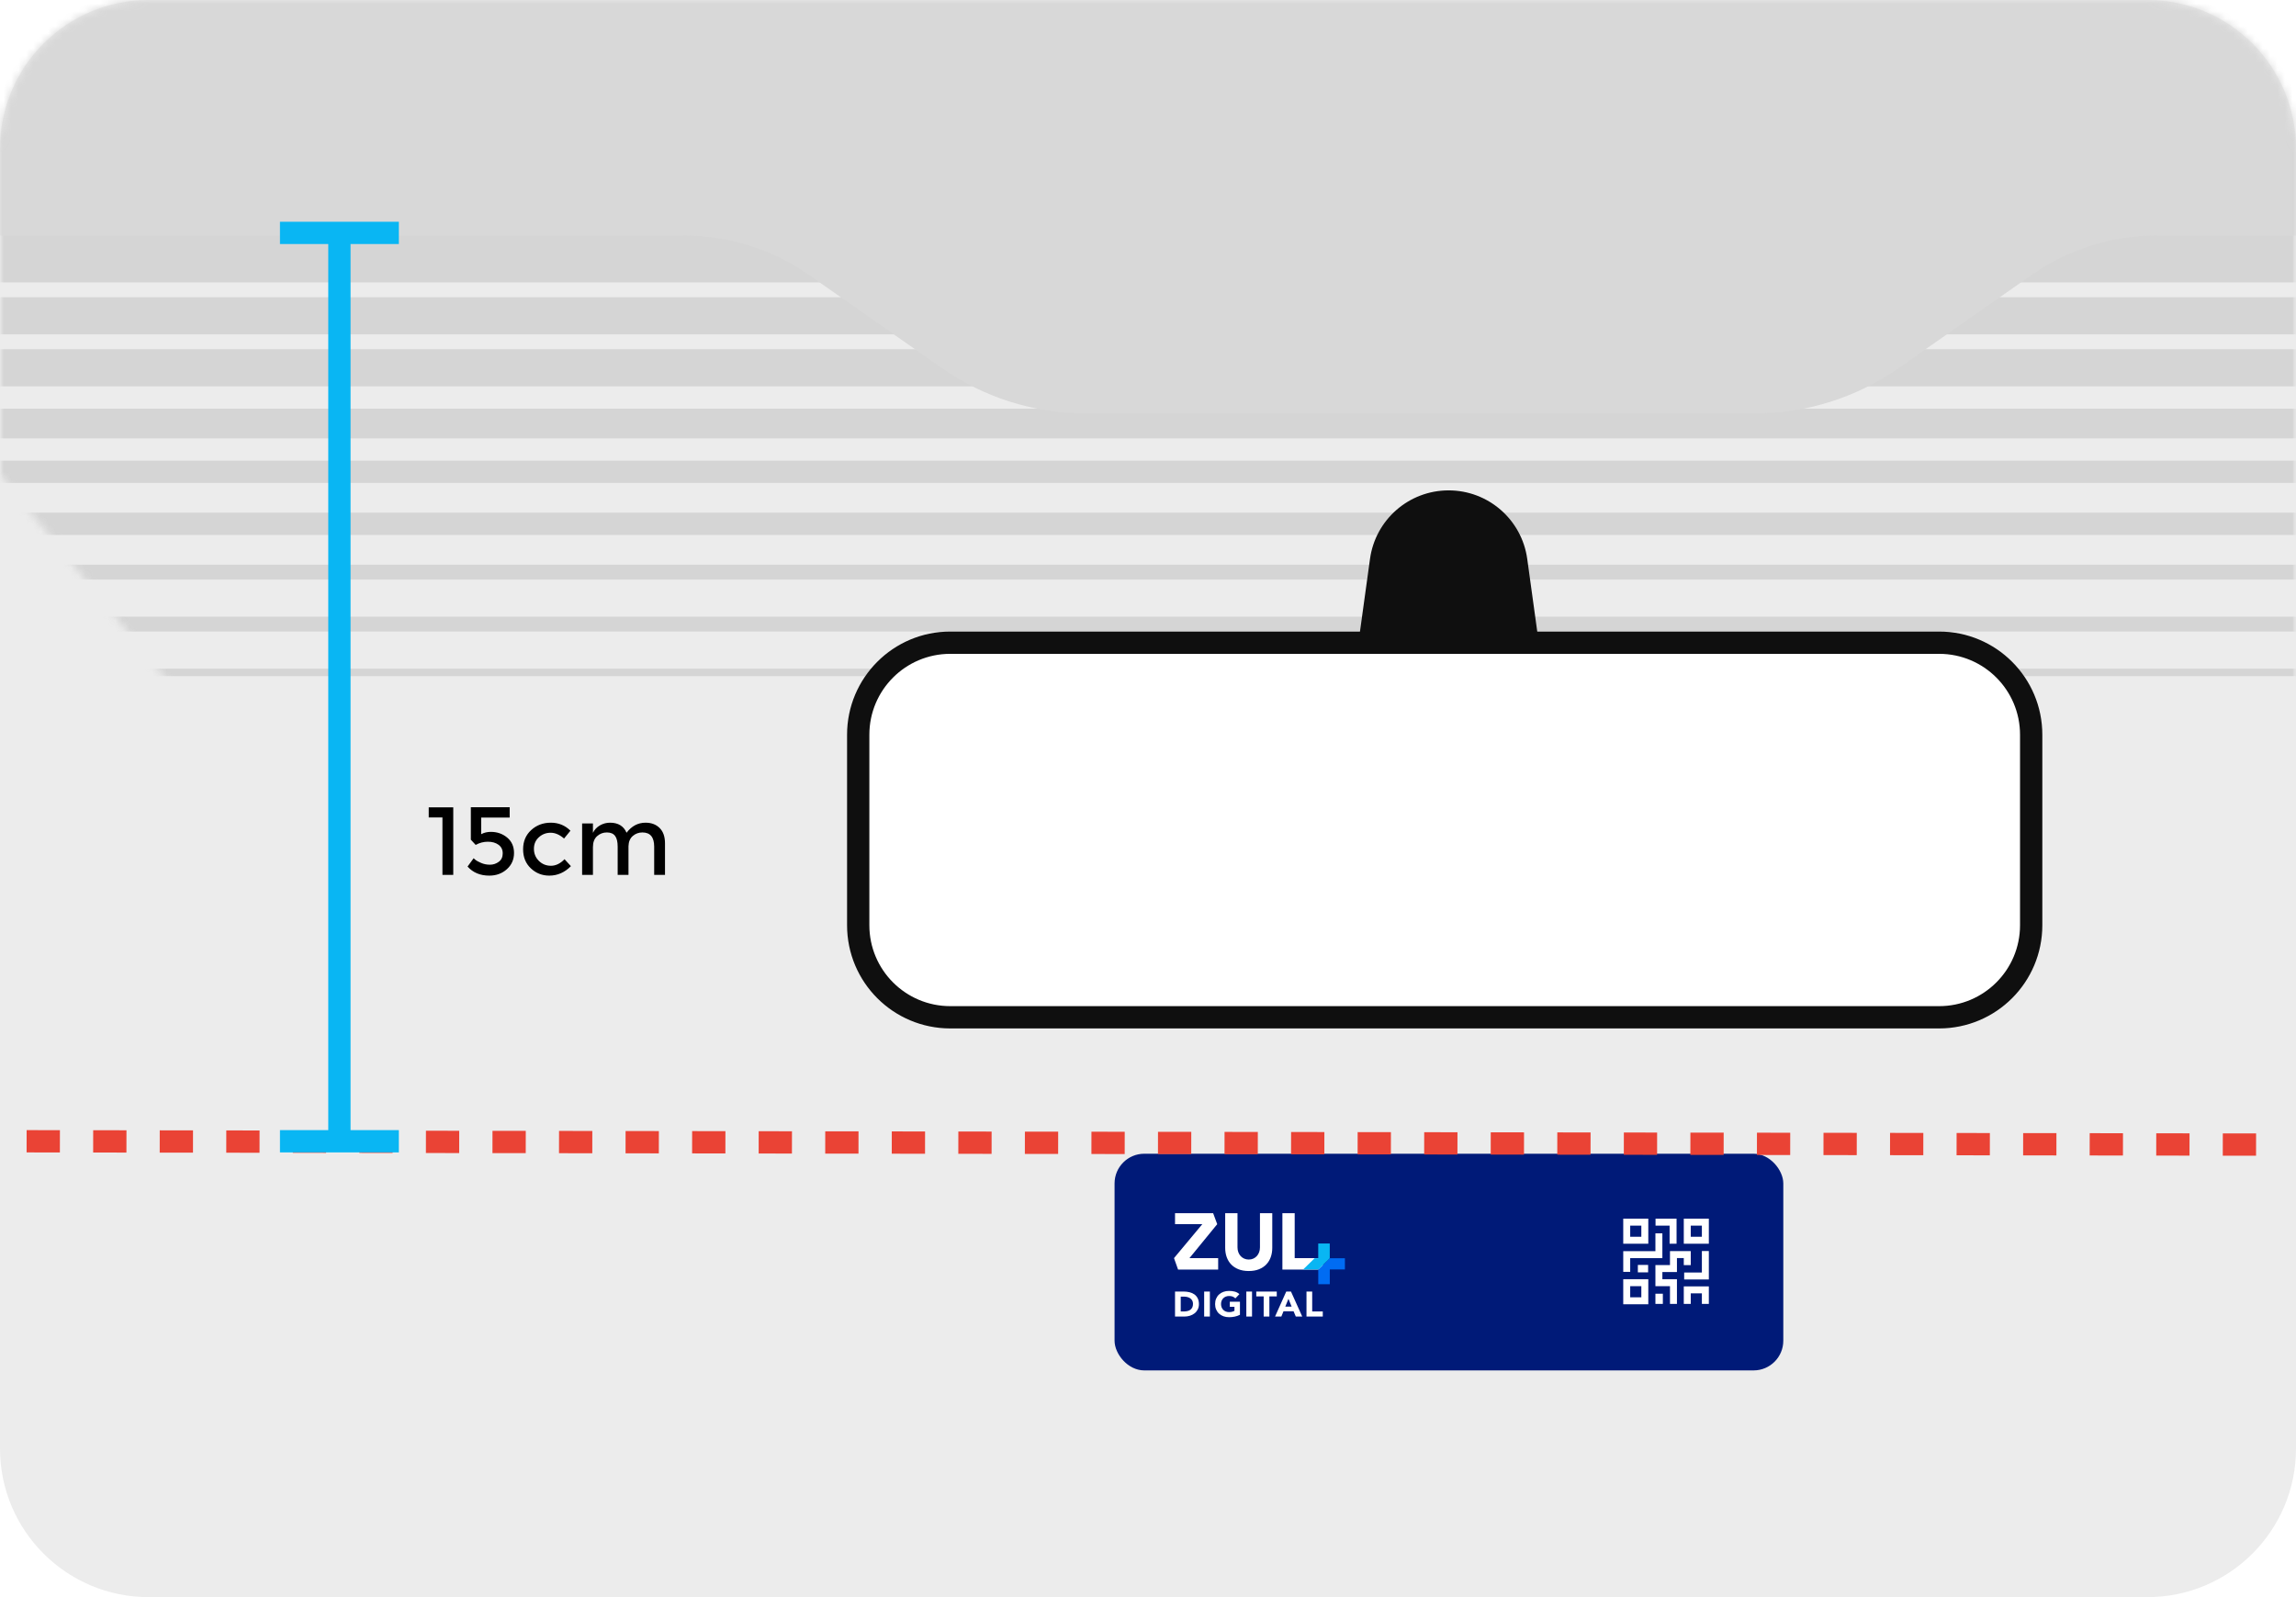
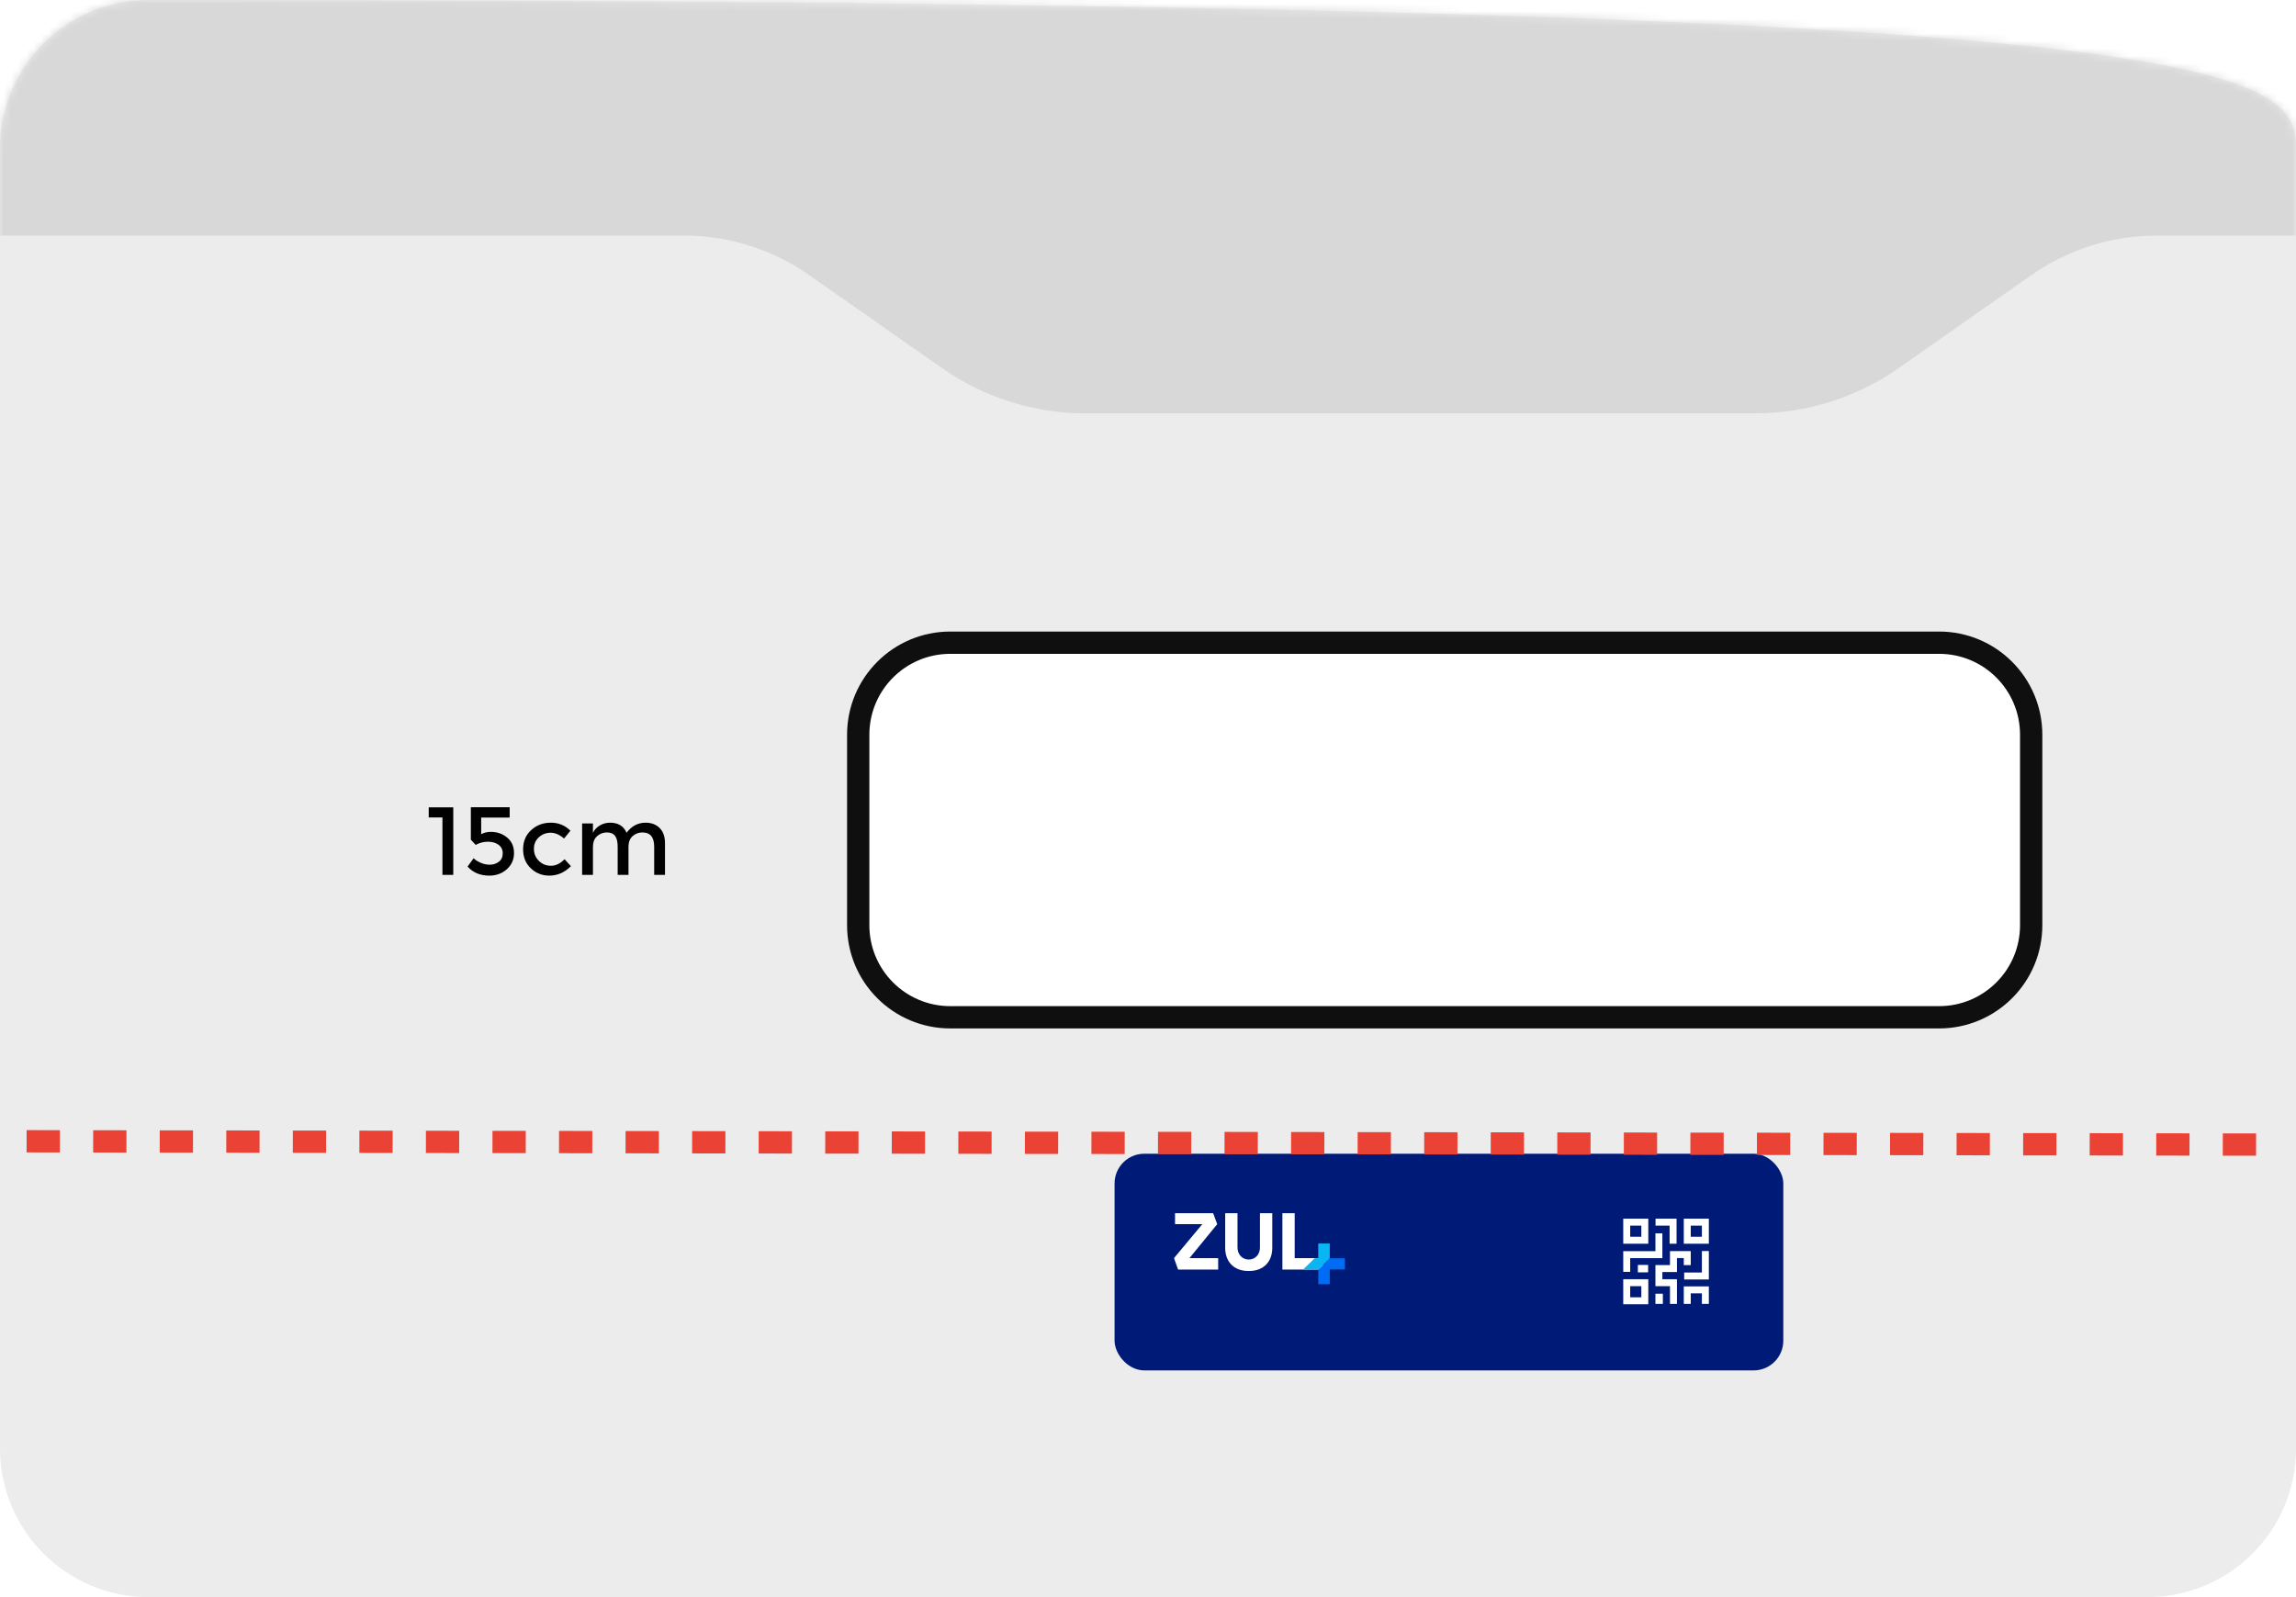
<svg xmlns="http://www.w3.org/2000/svg" xmlns:xlink="http://www.w3.org/1999/xlink" width="309px" height="215px" viewBox="0 0 309 215" version="1.1">
  <title>Group 4 Copy</title>
  <defs>
-     <path d="M20,0 L289,0 C300.046,-2.02906125e-15 309,8.954 309,20 L309,194.957 C309,206.002 300.046,214.957 289,214.957 L20,214.957 C8.954,214.957 1.3527075e-15,206.002 0,194.957 L0,20 C-1.3527075e-15,8.954 8.954,2.02906125e-15 20,0 Z" id="path-1" />
+     <path d="M20,0 C300.046,-2.02906125e-15 309,8.954 309,20 L309,194.957 C309,206.002 300.046,214.957 289,214.957 L20,214.957 C8.954,214.957 1.3527075e-15,206.002 0,194.957 L0,20 C-1.3527075e-15,8.954 8.954,2.02906125e-15 20,0 Z" id="path-1" />
    <filter color-interpolation-filters="auto" id="filter-3">
      <feColorMatrix in="SourceGraphic" type="matrix" values="0 0 0 0 0.559 0 0 0 0 0.559 0 0 0 0 0.559 0 0 0 1 0" />
    </filter>
-     <polygon id="path-4" points="-3.58603772e-13 0 309 0 309 83 30.097 83 -2.74447132e-13 45.852" />
    <polygon id="path-6" points="1.548 0 0 1.51 0 3.497 1.551 3.497 1.551 1.51 3.585 1.51 3.585 0" />
    <polygon id="path-8" points="-0.004 -1.987 -0.004 7.57172103e-14 -0.49 7.57172103e-14 -2.038 1.51 6.83897383e-14 1.51 1.547 7.57172103e-14 1.547 -1.987" />
  </defs>
  <g id="Versão-mobile" stroke="none" stroke-width="1" fill="none" fill-rule="evenodd">
    <g id="004---INSTALAÇÕES-EM-VEÍCULOS" transform="translate(-33, -902)">
      <g id="Group-8" transform="translate(0, 183)">
        <g id="Group-7" transform="translate(33, 39)">
          <g id="Group-4-Copy-2" transform="translate(0, 610)">
            <g id="Group-5" transform="translate(0, 70)">
              <mask id="mask-2" fill="white">
                <use xlink:href="#path-1" />
              </mask>
              <use id="Rectangle" fill="#ECECEC" xlink:href="#path-1" />
              <g filter="url(#filter-3)" id="Combined-Shape-2" opacity="0.66">
                <g mask="url(#mask-2)">
                  <g transform="translate(0, 18)">
                    <mask id="mask-5" fill="white">
                      <use xlink:href="#path-4" />
                    </mask>
                    <g id="Rectangle" stroke="none" fill="none" opacity="0.751" fill-rule="nonzero" />
                    <path d="M310,72 L310,73 L0,73 L0,72 L310,72 Z M310,65 L310,67 L0,67 L0,65 L310,65 Z M310,58 L310,60 L0,60 L0,58 L310,58 Z M310,51 L310,54 L0,54 L0,51 L310,51 Z M310,44 L310,47 L0,47 L0,44 L310,44 Z M310,37 L310,41 L0,41 L0,37 L310,37 Z M310,29 L310,34 L0,34 L0,29 L310,29 Z M310,22 L310,27 L0,27 L0,22 L310,22 Z M310,-7 L310,20 L0,20 L0,-7 L310,-7 Z" id="Combined-Shape" stroke="none" fill="#979797" fill-rule="nonzero" opacity="0.647" mask="url(#mask-5)" />
                  </g>
                </g>
              </g>
              <path d="M61.001,117.746 L61.001,108.659 L57.699,108.659 L57.699,110.024 L59.545,110.024 L59.545,117.746 L61.001,117.746 Z M65.85,117.85 C66.786,117.85 67.574,117.562 68.216,116.986 C68.857,116.409 69.178,115.683 69.178,114.808 C69.178,113.933 68.87,113.239 68.255,112.728 C67.639,112.217 66.907,111.961 66.058,111.961 C65.572,111.961 65.139,112.065 64.758,112.273 L64.758,112.273 L64.758,110.037 L68.593,110.037 L68.593,108.646 L63.367,108.646 L63.367,113.014 L64.017,113.716 C64.537,113.43 65.085,113.287 65.661,113.287 C66.238,113.287 66.714,113.424 67.091,113.697 C67.468,113.97 67.657,114.355 67.657,114.854 C67.657,115.352 67.479,115.731 67.124,115.991 C66.768,116.251 66.374,116.381 65.941,116.381 C65.507,116.381 65.109,116.301 64.745,116.141 C64.381,115.98 64.14,115.852 64.023,115.757 C63.906,115.662 63.813,115.579 63.744,115.51 L63.744,115.51 L62.925,116.628 C63.653,117.443 64.628,117.85 65.85,117.85 Z M73.923,117.85 C75.023,117.85 75.994,117.425 76.835,116.576 L76.835,116.576 L75.977,115.64 C75.405,116.229 74.796,116.524 74.15,116.524 C73.505,116.524 72.961,116.303 72.519,115.861 C72.077,115.419 71.856,114.88 71.856,114.243 C71.856,113.606 72.079,113.086 72.525,112.683 C72.972,112.28 73.498,112.078 74.105,112.078 C74.711,112.078 75.314,112.338 75.912,112.858 L75.912,112.858 L76.77,111.805 C76.05,111.086 75.171,110.726 74.131,110.726 C73.091,110.726 72.209,111.058 71.485,111.721 C70.762,112.384 70.4,113.244 70.4,114.301 C70.4,115.358 70.746,116.214 71.44,116.869 C72.133,117.523 72.961,117.85 73.923,117.85 Z M79.799,117.746 L79.799,114.002 C79.799,113.361 79.985,112.873 80.358,112.54 C80.73,112.206 81.168,112.039 81.671,112.039 C82.173,112.039 82.542,112.193 82.776,112.501 C83.01,112.808 83.127,113.291 83.127,113.95 L83.127,113.95 L83.127,117.746 L84.583,117.746 L84.583,113.898 C84.6,113.291 84.793,112.83 85.161,112.514 C85.53,112.197 85.961,112.039 86.455,112.039 C87.512,112.039 88.041,112.676 88.041,113.95 L88.041,113.95 L88.041,117.746 L89.497,117.746 L89.497,113.508 C89.497,112.607 89.256,111.918 88.775,111.441 C88.294,110.964 87.664,110.726 86.884,110.726 C85.861,110.726 85.007,111.177 84.323,112.078 C83.933,111.177 83.192,110.726 82.1,110.726 C81.614,110.726 81.162,110.847 80.741,111.09 C80.321,111.333 80.007,111.666 79.799,112.091 L79.799,112.091 L79.799,110.83 L78.343,110.83 L78.343,117.746 L79.799,117.746 Z" id="15cm" fill="#000000" fill-rule="nonzero" mask="url(#mask-2)" />
              <path d="M0,31.703 L92.042,31.703 C98.073,31.703 103.958,33.559 108.898,37.02 L126.768,49.54 C132.431,53.507 139.177,55.635 146.091,55.635 L236.206,55.635 C243.12,55.635 249.867,53.507 255.529,49.54 L273.399,37.02 C278.339,33.559 284.224,31.703 290.256,31.703 L309,31.703 L309,31.703 L309,0 L0,0 L0,31.703 Z" id="Path-2" fill="#D8D8D8" mask="url(#mask-2)" />
              <g id="Group-3" mask="url(#mask-2)">
                <g transform="translate(117, 66)">
                  <g id="Group" transform="translate(29.38, 85.553)" />
                  <g id="Group-2">
-                     <path d="M77.958,0 C83.291,-9.79788295e-16 87.807,3.935 88.537,9.219 L91.142,28.088 L91.142,28.088 L64.774,28.088 L67.378,9.219 C68.108,3.935 72.624,9.79788295e-16 77.958,0 Z" id="Rectangle" fill="#0F0F0F" fill-rule="nonzero" />
                    <path d="M143.969,20.5 C147.391,20.5 150.489,21.887 152.731,24.129 C154.973,26.372 156.36,29.469 156.36,32.891 L156.36,32.891 L156.36,58.525 C156.36,61.947 154.973,65.045 152.731,67.287 C150.489,69.53 147.391,70.917 143.969,70.917 L143.969,70.917 L10.891,70.917 C7.469,70.917 4.372,69.53 2.129,67.287 C-0.113,65.045 -1.5,61.947 -1.5,58.525 L-1.5,58.525 L-1.5,32.891 C-1.5,29.469 -0.113,26.372 2.129,24.129 C4.372,21.887 7.469,20.5 10.891,20.5 L10.891,20.5 Z" id="Rectangle" stroke="#0F0F0F" stroke-width="3" fill="#FFFFFF" />
                    <g id="Group" transform="translate(33, 87.781)">
                      <g id="Group-7">
                        <rect id="Rectangle" fill="#001A78" x="0" y="1.5" width="90" height="29.162" rx="4" />
                        <g id="Group" transform="translate(58.219, 0)" fill="#FFFFFF" fill-rule="nonzero">
                          <g id="Combined-Shape-2" transform="translate(10.24, 10.24)">
                            <path d="M3.372,8.148 L3.372,11.52 L0,11.52 L0,8.148 L3.372,8.148 Z M9.085,4.366 L9.085,6.252 L8.148,6.252 L8.148,5.302 L7.227,5.302 L7.227,7.182 L5.267,7.182 L5.267,8.148 L7.227,8.148 L7.227,11.471 L6.29,11.471 L6.29,9.085 L4.33,9.085 L4.33,6.245 L6.29,6.245 L6.29,4.366 L9.085,4.366 Z M11.52,9.114 L11.52,11.471 L10.583,11.471 L10.583,10.051 L9.085,10.051 L9.085,11.471 L8.148,11.471 L8.148,9.114 L11.52,9.114 Z M5.33,10.101 L5.33,11.471 L4.33,11.471 L4.33,10.101 L5.33,10.101 Z M2.435,9.085 L0.937,9.085 L0.937,10.583 L2.435,10.583 L2.435,9.085 Z M11.52,4.356 L11.52,8.183 L8.2,8.183 L8.2,7.247 L10.583,7.247 L10.583,4.356 L11.52,4.356 Z M3.349,6.226 L3.349,7.226 L1.967,7.226 L1.967,6.226 L3.349,6.226 Z M5.266,1.974 L5.266,5.312 L0.937,5.312 L0.937,7.158 L0,7.158 L0,4.375 L4.33,4.375 L4.33,1.974 L5.266,1.974 Z M3.372,0 L3.372,3.372 L0,3.372 L0,0 L3.372,0 Z M11.52,0 L11.52,3.372 L8.148,3.372 L8.148,0 L11.52,0 Z M7.176,0 L7.176,3.371 L6.239,3.371 L6.239,0.937 L4.346,0.937 L4.346,0 L7.176,0 Z M2.435,0.937 L0.937,0.937 L0.937,2.435 L2.435,2.435 L2.435,0.937 Z M10.583,0.937 L9.085,0.937 L9.085,2.435 L10.583,2.435 L10.583,0.937 Z" id="Combined-Shape" />
                          </g>
                        </g>
                      </g>
                      <g id="Group-3" transform="translate(8, 9.5)">
-                         <path d="M6.658,10.587 C6.429,10.669 6.229,10.787 6.062,10.941 L6.062,10.941 C5.894,11.094 5.764,11.281 5.671,11.499 L5.671,11.499 C5.577,11.718 5.53,11.962 5.53,12.232 L5.53,12.232 C5.53,12.501 5.577,12.745 5.671,12.964 L5.671,12.964 C5.764,13.182 5.894,13.369 6.062,13.522 L6.062,13.522 C6.229,13.676 6.429,13.794 6.658,13.876 L6.658,13.876 C6.888,13.959 7.139,14 7.412,14 L7.412,14 C7.668,14 7.919,13.975 8.166,13.924 L8.166,13.924 C8.412,13.873 8.648,13.791 8.875,13.677 L8.875,13.677 L8.875,11.918 L7.51,11.918 L7.51,12.602 L8.136,12.602 L8.136,13.149 C8.064,13.187 7.967,13.224 7.846,13.261 L7.846,13.261 C7.724,13.297 7.579,13.315 7.412,13.315 L7.412,13.315 C7.248,13.315 7.099,13.288 6.966,13.234 L6.966,13.234 C6.833,13.181 6.719,13.105 6.624,13.009 L6.624,13.009 C6.528,12.912 6.456,12.798 6.405,12.666 L6.405,12.666 C6.354,12.535 6.328,12.39 6.328,12.232 L6.328,12.232 C6.328,12.076 6.354,11.932 6.405,11.799 L6.405,11.799 C6.456,11.666 6.528,11.551 6.624,11.454 L6.624,11.454 C6.719,11.358 6.833,11.282 6.966,11.229 L6.966,11.229 C7.099,11.174 7.248,11.148 7.412,11.148 L7.412,11.148 C7.609,11.148 7.773,11.174 7.904,11.229 L7.904,11.229 C8.036,11.282 8.154,11.362 8.259,11.466 L8.259,11.466 L8.801,10.896 C8.624,10.737 8.417,10.625 8.183,10.56 L8.183,10.56 C7.948,10.496 7.691,10.463 7.412,10.463 L7.412,10.463 C7.139,10.463 6.888,10.504 6.658,10.587 L6.658,10.587 Z M17.83,10.548 L17.83,13.914 L20.022,13.914 L20.022,13.23 L18.598,13.23 L18.598,10.548 L17.83,10.548 Z M15.106,10.548 L13.599,13.914 L14.446,13.914 L14.736,13.201 L16.091,13.201 L16.392,13.914 L17.258,13.914 L15.742,10.548 L15.106,10.548 Z M15.402,11.528 L15.83,12.574 L14.978,12.574 L15.402,11.528 Z M11.072,10.548 L11.072,11.205 L12.067,11.205 L12.067,13.914 L12.835,13.914 L12.835,11.205 L13.83,11.205 L13.83,10.548 L11.072,10.548 Z M9.732,13.914 L10.5,13.914 L10.5,10.548 L9.732,10.548 L9.732,13.914 Z M4.058,13.914 L4.826,13.914 L4.826,10.548 L4.058,10.548 L4.058,13.914 Z M0.137,10.548 L0.137,13.914 L1.393,13.914 C1.653,13.914 1.9,13.878 2.137,13.805 L2.137,13.805 C2.373,13.732 2.581,13.625 2.762,13.484 L2.762,13.484 C2.943,13.343 3.086,13.168 3.193,12.961 L3.193,12.961 C3.3,12.754 3.354,12.514 3.354,12.241 L3.354,12.241 C3.354,11.933 3.298,11.672 3.188,11.457 L3.188,11.457 C3.078,11.241 2.93,11.066 2.743,10.931 L2.743,10.931 C2.556,10.796 2.336,10.699 2.085,10.639 L2.085,10.639 C1.834,10.579 1.569,10.548 1.289,10.548 L1.289,10.548 L0.137,10.548 Z M0.905,11.233 L1.358,11.233 C1.52,11.233 1.673,11.253 1.819,11.292 L1.819,11.292 C1.965,11.332 2.092,11.392 2.201,11.471 L2.201,11.471 C2.309,11.55 2.395,11.65 2.46,11.773 L2.46,11.773 C2.523,11.894 2.556,12.038 2.556,12.202 L2.556,12.202 C2.556,12.393 2.523,12.554 2.46,12.686 L2.46,12.686 C2.395,12.817 2.307,12.923 2.196,13.004 L2.196,13.004 C2.084,13.085 1.952,13.143 1.799,13.177 L1.799,13.177 C1.646,13.212 1.481,13.23 1.304,13.23 L1.304,13.23 L0.905,13.23 L0.905,11.233 Z" id="Clip-5" fill="#FFFFFF" />
                        <g id="Group-2">
                          <path d="M14.587,0 L14.587,7.593 L20.04,7.593 L20.04,6.049 L16.242,6.049 L16.242,0 L14.587,0 Z M11.568,0 L11.568,4.6 C11.568,4.836 11.531,5.055 11.457,5.255 L11.457,5.255 C11.383,5.455 11.278,5.629 11.144,5.775 L11.144,5.775 C11.009,5.922 10.85,6.036 10.666,6.118 L10.666,6.118 C10.482,6.201 10.281,6.241 10.061,6.241 L10.061,6.241 C9.842,6.241 9.639,6.201 9.451,6.118 L9.451,6.118 C9.264,6.036 9.103,5.922 8.968,5.775 L8.968,5.775 C8.834,5.629 8.73,5.455 8.655,5.255 L8.655,5.255 C8.581,5.055 8.544,4.836 8.544,4.6 L8.544,4.6 L8.544,0 L6.888,0 L6.888,4.665 C6.888,5.115 6.956,5.53 7.09,5.909 L7.09,5.909 C7.225,6.288 7.424,6.617 7.69,6.896 L7.69,6.896 C7.955,7.175 8.286,7.393 8.681,7.55 L8.681,7.55 C9.078,7.707 9.538,7.786 10.061,7.786 L10.061,7.786 C10.578,7.786 11.034,7.707 11.431,7.55 L11.431,7.55 C11.826,7.393 12.157,7.175 12.422,6.896 L12.422,6.896 C12.688,6.617 12.887,6.288 13.022,5.909 L13.022,5.909 C13.157,5.53 13.224,5.115 13.224,4.665 L13.224,4.665 L13.224,0 L11.568,0 Z M0.138,0 L0.138,1.48 L3.809,1.48 L0,6.049 L0.549,7.593 L5.943,7.593 L5.943,6.049 L2.08,6.049 L5.816,1.48 L5.266,0 L0.138,0 Z" id="Clip-8" fill="#FFFFFF" />
                          <g id="Group" transform="translate(19.415, 6.068)">
                            <mask id="mask-7" fill="white">
                              <use xlink:href="#path-6" />
                            </mask>
                            <use id="Clip-11" fill="#006CF3" xlink:href="#path-6" />
                            <mask id="mask-9" fill="white">
                              <use xlink:href="#path-8" />
                            </mask>
                            <use id="Clip-14" fill="#09B6F3" xlink:href="#path-8" />
                          </g>
                        </g>
                      </g>
                    </g>
                  </g>
                </g>
              </g>
              <path d="M3.58,155.104 L8.059,155.111 L8.063,152.111 L3.585,152.104 L3.58,155.104 Z M12.537,155.118 L17.015,155.124 L17.02,152.124 L12.541,152.118 L12.537,155.118 Z M21.493,155.131 L25.972,155.138 L25.976,152.138 L21.498,152.131 L21.493,155.131 Z M30.45,155.144 L34.928,155.151 L34.933,152.151 L30.454,152.144 L30.45,155.144 Z M39.406,155.158 L43.885,155.164 L43.889,152.164 L39.411,152.158 L39.406,155.158 Z M48.363,155.171 L52.841,155.177 L52.846,152.177 L48.367,152.171 L48.363,155.171 Z M57.319,155.184 L61.798,155.191 L61.802,152.191 L57.324,152.184 L57.319,155.184 Z M66.276,155.197 L70.754,155.204 L70.759,152.204 L66.28,152.197 L66.276,155.197 Z M75.232,155.211 L79.711,155.217 L79.715,152.217 L75.237,152.211 L75.232,155.211 Z M84.189,155.224 L88.667,155.231 L88.672,152.231 L84.193,152.224 L84.189,155.224 Z M93.146,155.237 L97.624,155.244 L97.628,152.244 L93.15,152.237 L93.146,155.237 Z M102.102,155.251 L106.58,155.257 L106.585,152.257 L102.106,152.251 L102.102,155.251 Z M111.059,155.264 L115.537,155.27 L115.541,152.27 L111.063,152.264 L111.059,155.264 Z M120.015,155.277 L124.493,155.284 L124.498,152.284 L120.019,152.277 L120.015,155.277 Z M128.972,155.29 L133.45,155.297 L133.454,152.297 L128.976,152.29 L128.972,155.29 Z M137.928,155.304 L142.406,155.31 L142.411,152.31 L137.933,152.304 L137.928,155.304 Z M146.885,155.317 L151.363,155.324 L151.367,152.324 L146.889,152.317 L146.885,155.317 Z M155.841,155.33 L160.319,155.337 L160.324,152.337 L155.846,152.33 L155.841,155.33 Z M164.798,155.344 L169.276,155.35 L169.28,152.35 L164.802,152.344 L164.798,155.344 Z M173.754,155.357 L178.232,155.363 L178.237,152.363 L173.759,152.357 L173.754,155.357 Z M182.711,155.37 L187.189,155.377 L187.193,152.377 L182.715,152.37 L182.711,155.37 Z M191.667,155.383 L196.145,155.39 L196.15,152.39 L191.672,152.383 L191.667,155.383 Z M200.624,155.397 L205.102,155.403 L205.106,152.403 L200.628,152.397 L200.624,155.397 Z M209.58,155.41 L214.058,155.417 L214.063,152.417 L209.585,152.41 L209.58,155.41 Z M218.537,155.423 L223.015,155.43 L223.019,152.43 L218.541,152.423 L218.537,155.423 Z M227.493,155.437 L231.971,155.443 L231.976,152.443 L227.498,152.437 L227.493,155.437 Z M236.45,155.45 L240.928,155.456 L240.932,152.456 L236.454,152.45 L236.45,155.45 Z M245.406,155.463 L249.884,155.47 L249.889,152.47 L245.411,152.463 L245.406,155.463 Z M254.363,155.476 L258.841,155.483 L258.845,152.483 L254.367,152.476 L254.363,155.476 Z M263.319,155.49 L267.797,155.496 L267.802,152.496 L263.324,152.49 L263.319,155.49 Z M272.276,155.503 L276.754,155.51 L276.758,152.51 L272.28,152.503 L272.276,155.503 Z M281.232,155.516 L285.711,155.523 L285.715,152.523 L281.237,152.516 L281.232,155.516 Z M290.189,155.53 L294.667,155.536 L294.671,152.536 L290.193,152.53 L290.189,155.53 Z M299.145,155.543 L303.624,155.55 L303.628,152.55 L299.15,152.543 L299.145,155.543 Z" id="Path-4" fill="#EA4335" fill-rule="nonzero" mask="url(#mask-2)" />
-               <path id="Path-3" d="M53.678,29.848 L53.678,32.848 L47.178,32.847 L47.178,152.104 L53.678,152.104 L53.678,155.104 L37.678,155.104 L37.678,152.104 L44.178,152.104 L44.178,32.847 L37.678,32.848 L37.678,29.848 L53.678,29.848 Z" fill="#09B6F3" fill-rule="nonzero" />
            </g>
          </g>
        </g>
      </g>
    </g>
  </g>
</svg>